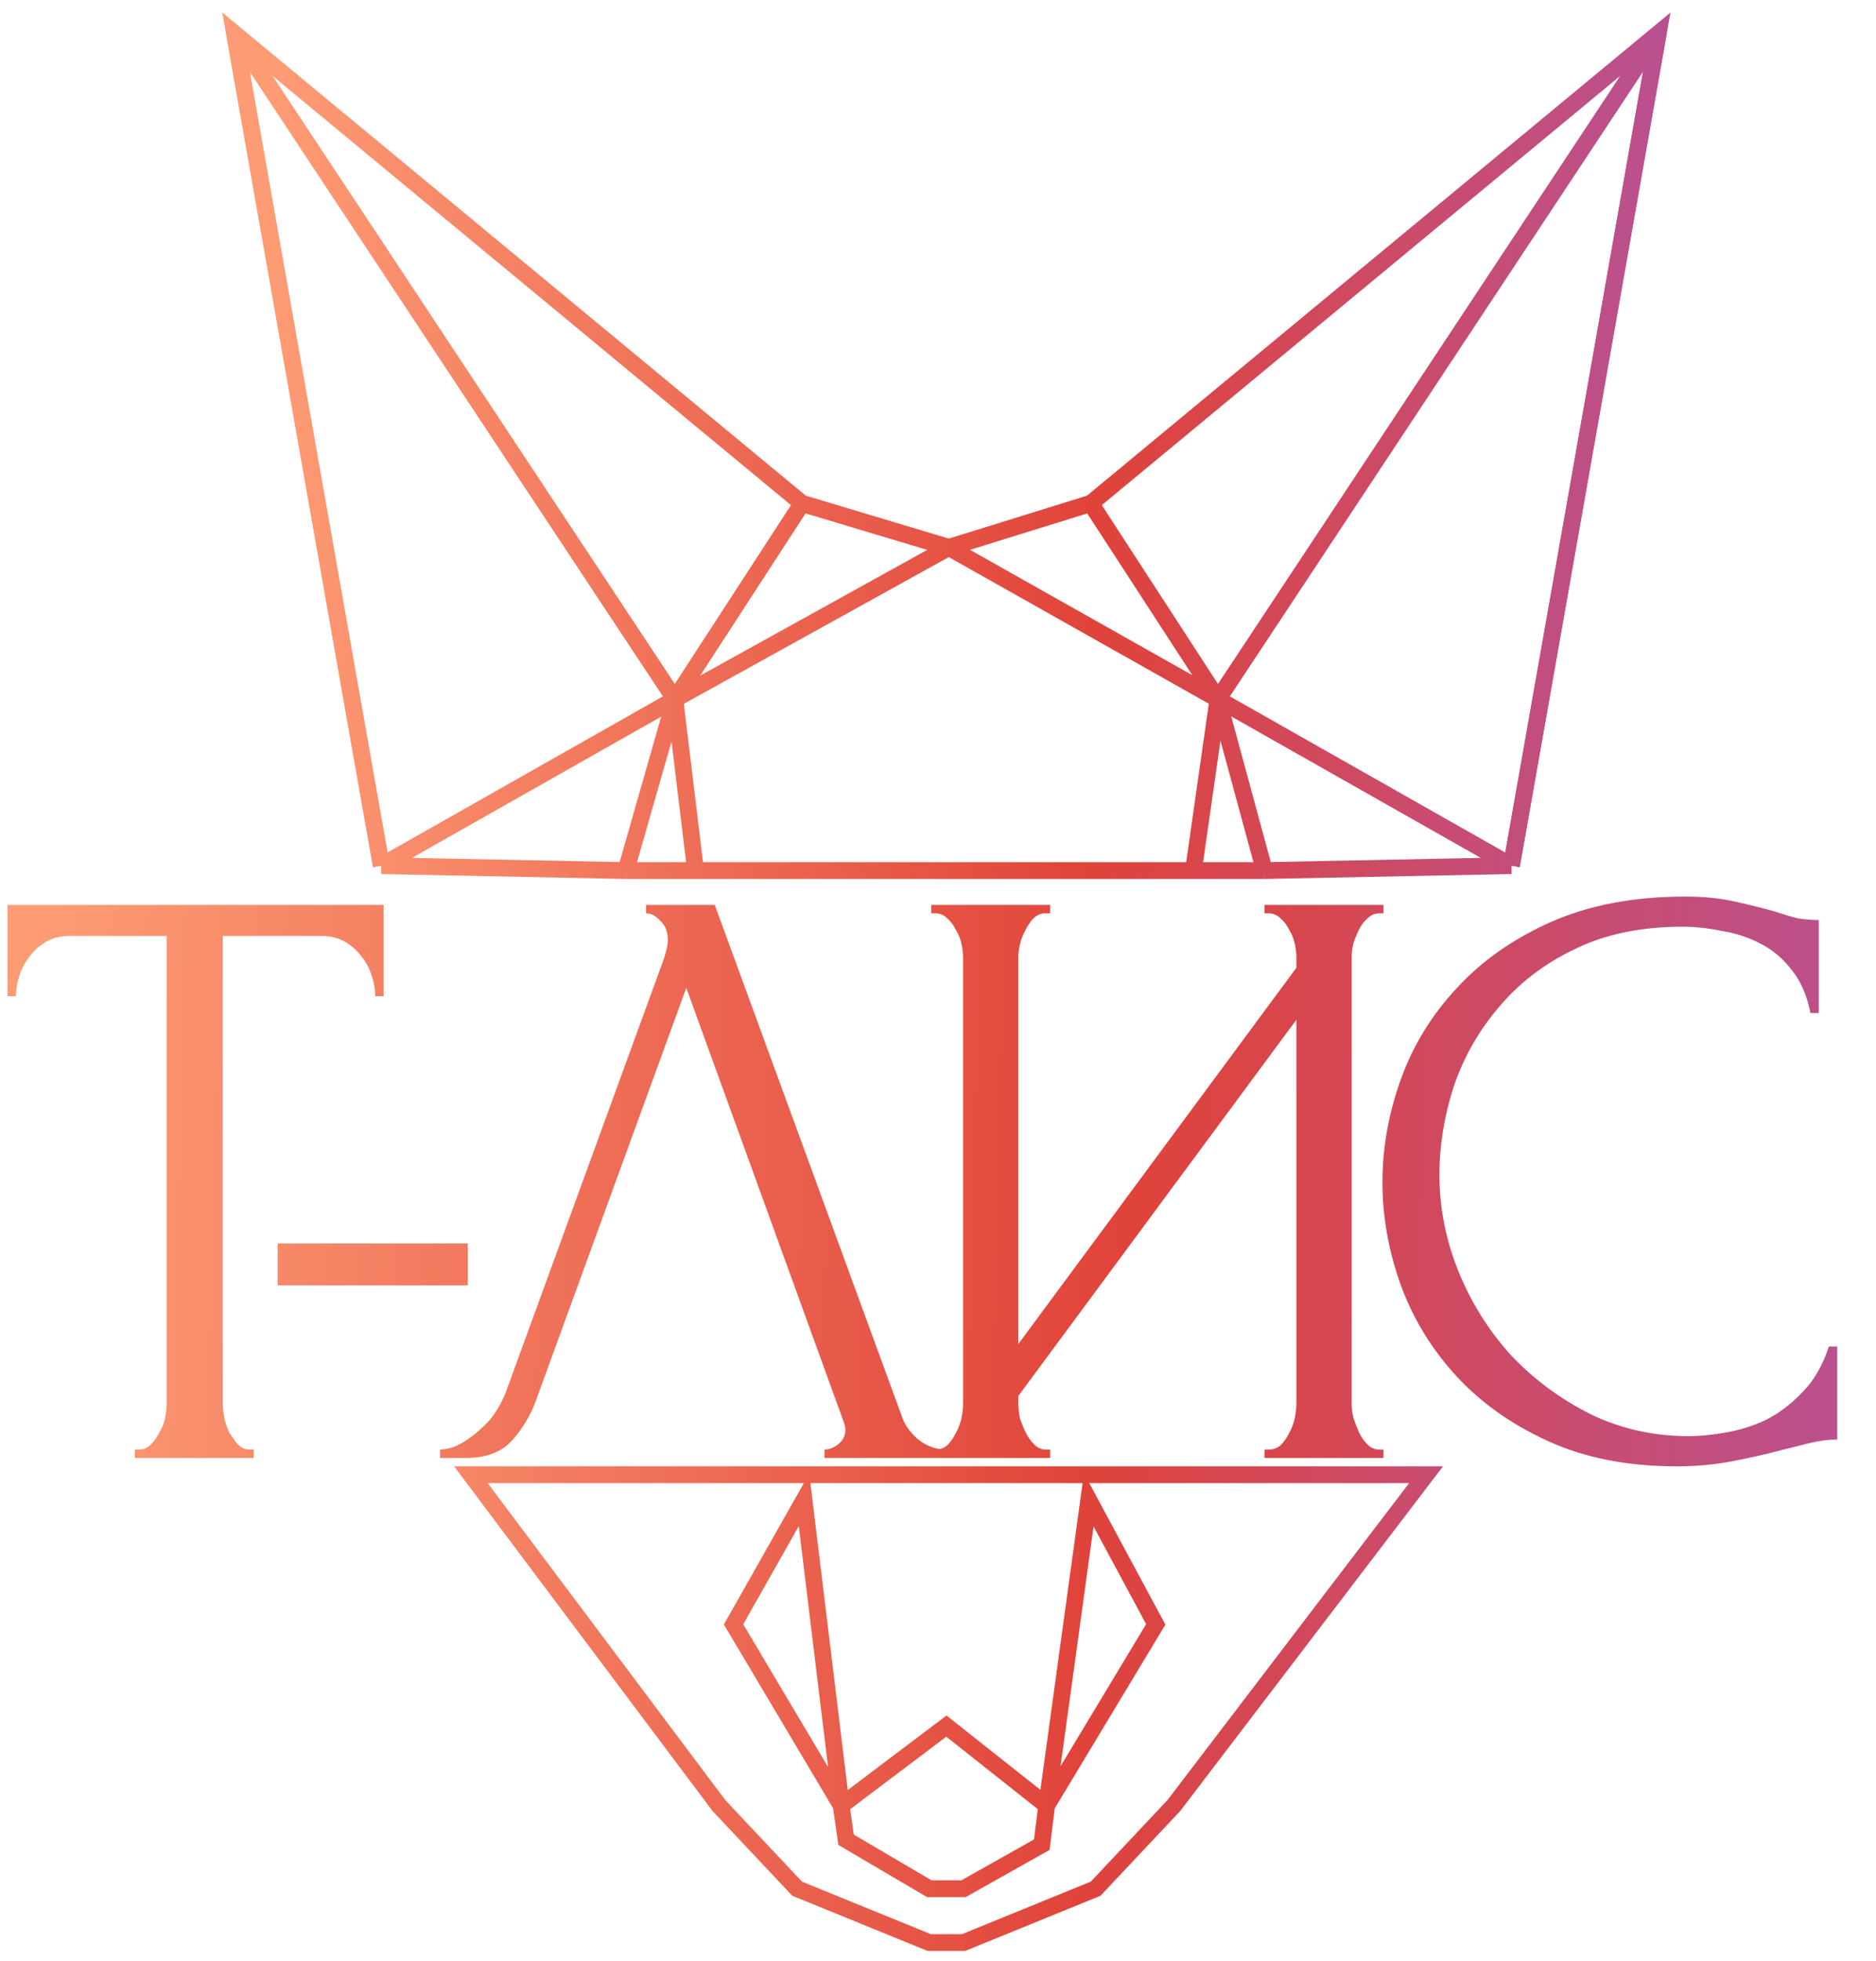
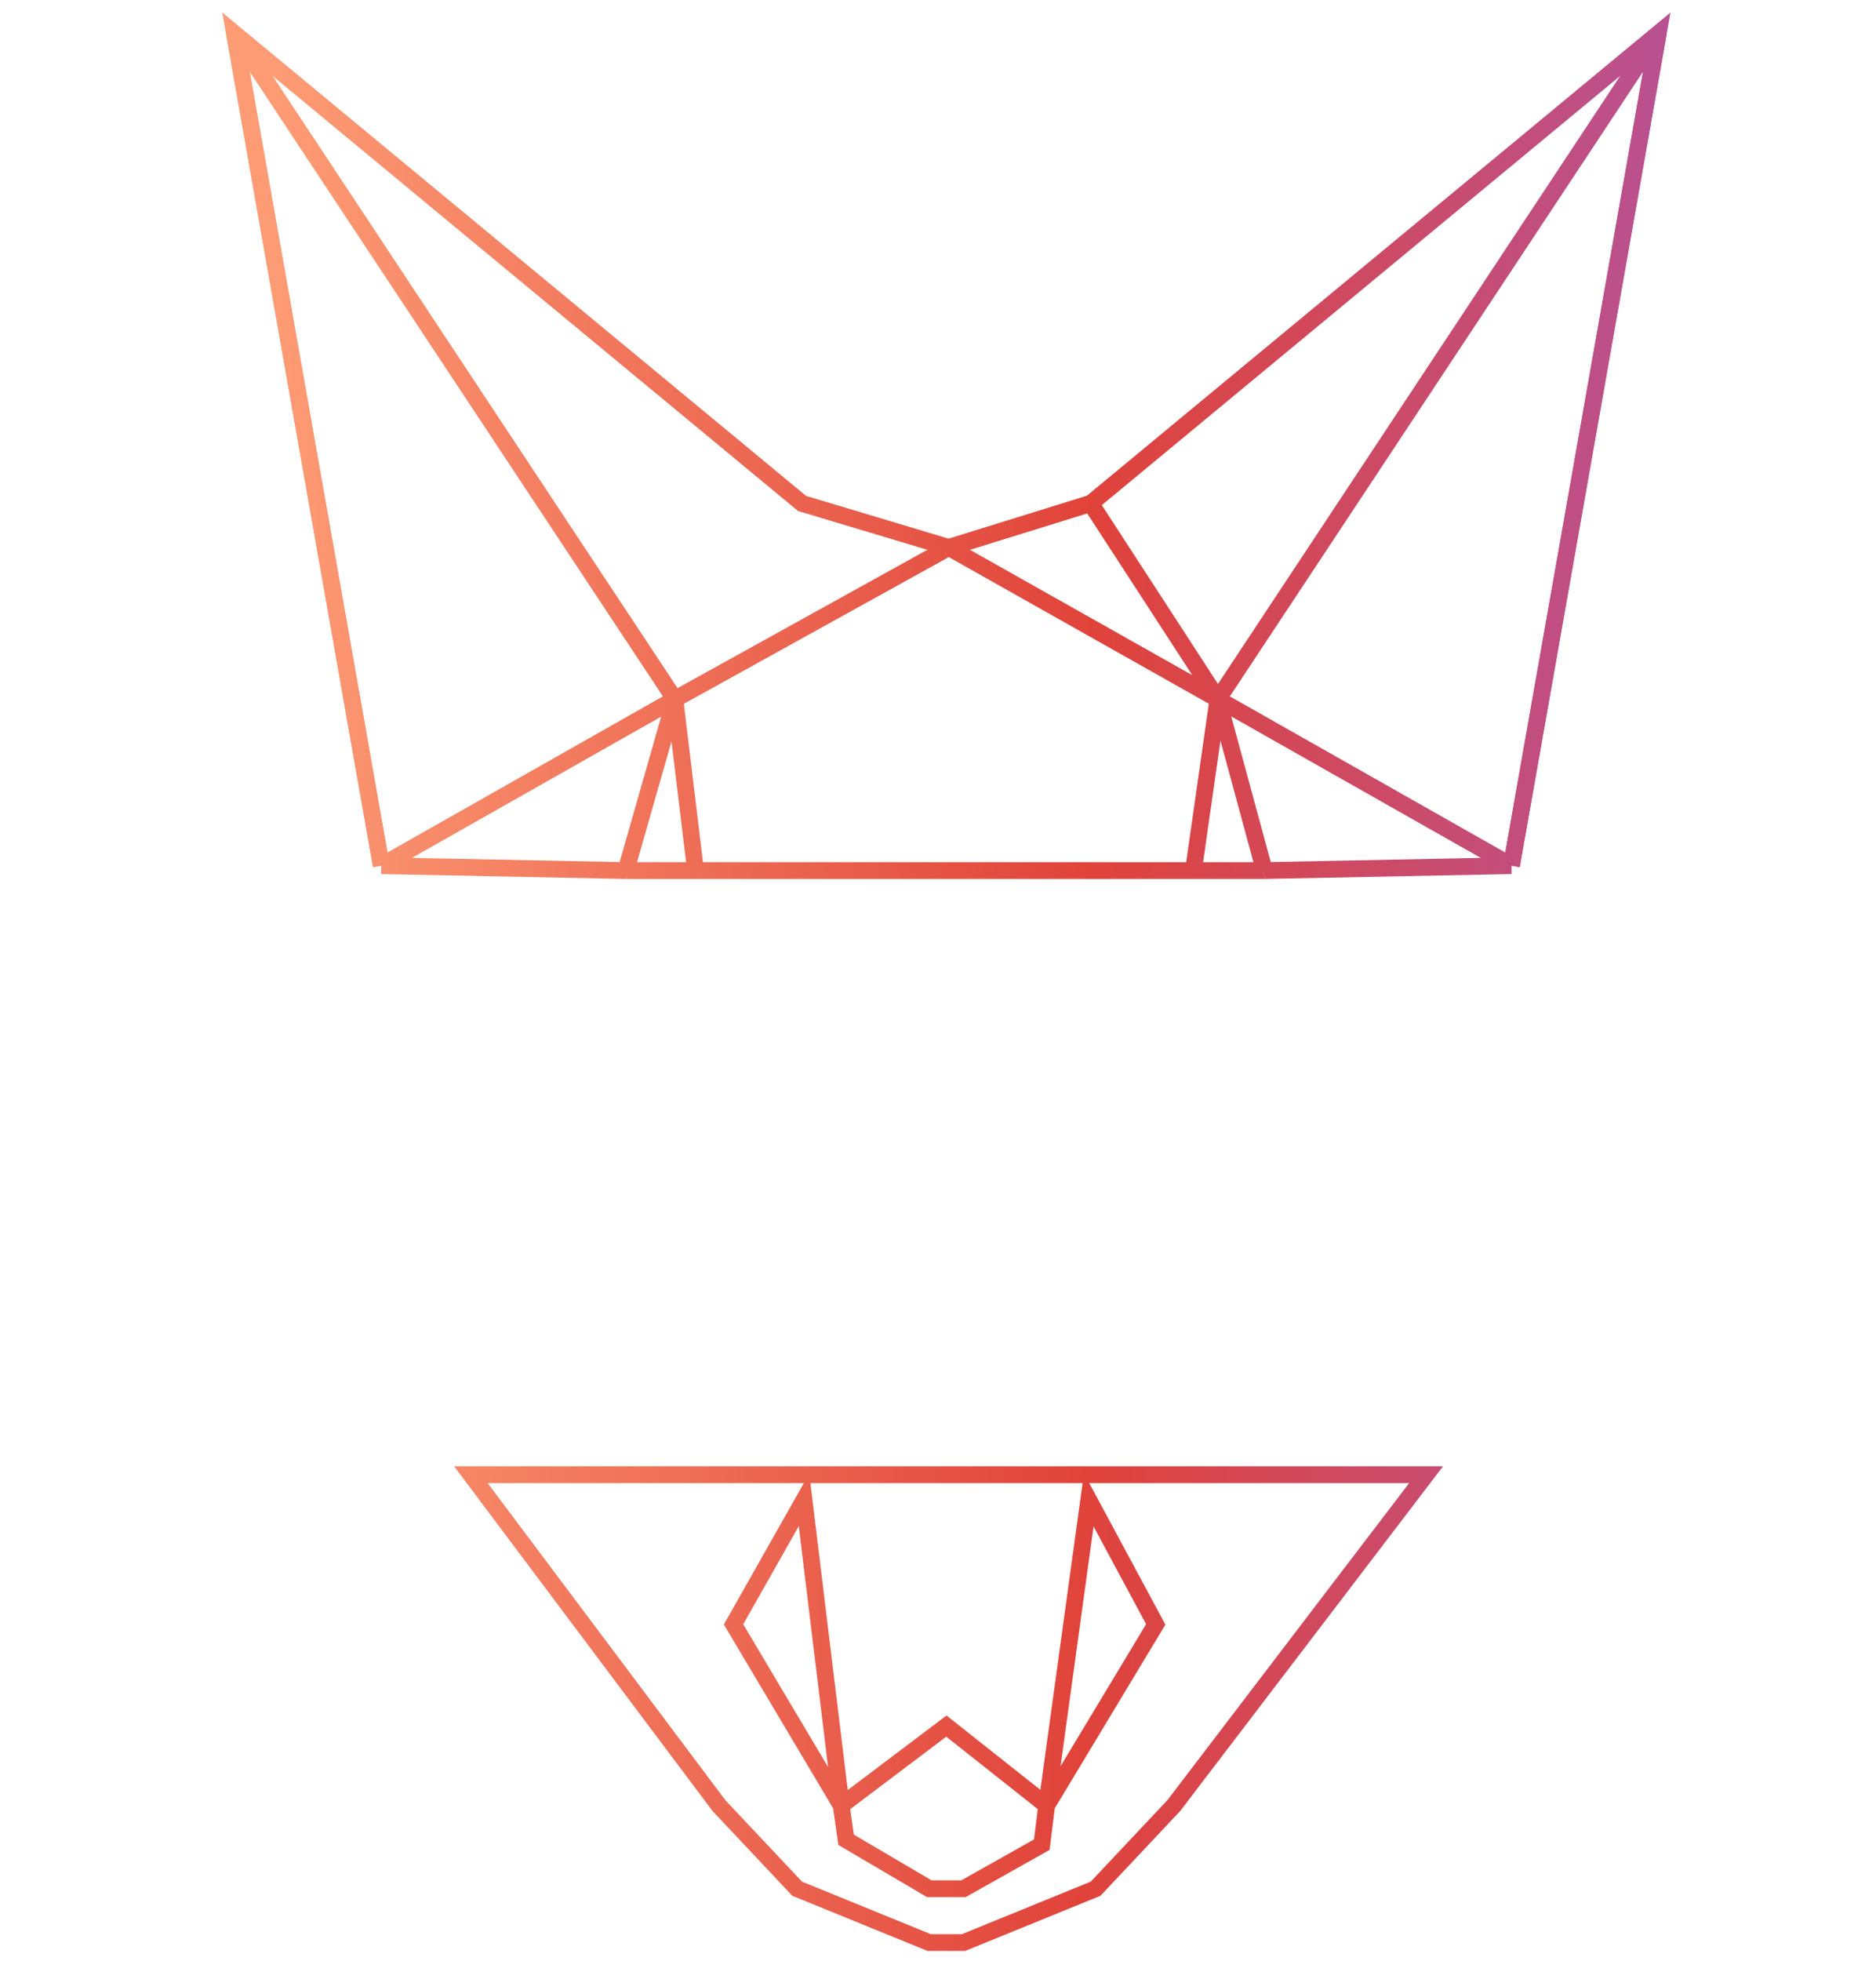
<svg xmlns="http://www.w3.org/2000/svg" width="112" height="117" viewBox="0 0 112 117" fill="none">
  <path d="M90.237 51.656L99 2L65.117 30.041L56.646 32.67L47.883 30.041L14 2L22.763 51.656M70.082 107.739L65.409 112.704L57.522 115.918H55.478L47.591 112.704L42.917 107.739L28.113 88H34H39.5H42H48H65H71.5H73.5H79H85.138L70.082 107.739Z" stroke="url(#paint0_linear_558_3519)" />
-   <path d="M40.289 41.725L47.883 30.041L56.646 32.67M40.289 41.725L14 2L22.763 51.656M40.289 41.725L22.763 51.656M40.289 41.725L56.646 32.67M40.289 41.725L37.368 51.949M40.289 41.725L41.525 51.949M72.711 41.725L65.117 30.041L56.646 32.67M72.711 41.725L99 2L90.237 51.656M72.711 41.725L90.237 51.656M72.711 41.725L56.646 32.67M72.711 41.725L71.251 51.949M72.711 41.725L75.486 51.949M22.763 51.656L37.368 51.949M90.237 51.656L75.486 51.949M62.488 107.739L69 96.931L65 89.5L62.488 107.739ZM62.488 107.739L56.5 103L50.22 107.739M62.488 107.739L62.196 110.076L57.522 112.704H55.478L50.512 109.784L50.22 107.739M50.22 107.739L48 89.5L43.794 96.931L50.22 107.739ZM37.368 51.949H41.525M41.525 51.949H71.251M71.251 51.949H75.486" stroke="url(#paint1_linear_558_3519)" />
-   <path d="M14.9 86.5H15.15V87H8.05V86.5H8.3C8.567 86.5 8.8 86.4 9 86.2C9.2 86 9.367 85.767 9.5 85.5C9.667 85.233 9.783 84.95 9.85 84.65C9.917 84.317 9.95 84.017 9.95 83.75V55.85H4.15C3.617 55.85 3.15 55.967 2.75 56.2C2.35 56.433 2.017 56.733 1.75 57.1C1.483 57.433 1.283 57.817 1.15 58.25C1.017 58.65 0.95 59.05 0.95 59.45H0.45V54H22.9V59.45H22.4C22.4 59.05 22.333 58.65 22.2 58.25C22.067 57.817 21.867 57.433 21.6 57.1C21.333 56.733 21 56.433 20.6 56.2C20.2 55.967 19.733 55.85 19.2 55.85H13.3V83.75C13.3 84.017 13.333 84.317 13.4 84.65C13.467 84.95 13.567 85.233 13.7 85.5C13.867 85.767 14.033 86 14.2 86.2C14.4 86.4 14.633 86.5 14.9 86.5ZM16.579 76.7V74.2H27.929V76.7H16.579ZM32.022 83.5C31.721 84.367 31.255 85.167 30.622 85.9C29.988 86.633 29.055 87 27.822 87H26.271V86.5C26.471 86.5 26.738 86.45 27.072 86.35C27.405 86.217 27.755 86.017 28.122 85.75C28.488 85.483 28.855 85.15 29.221 84.75C29.588 84.317 29.905 83.783 30.172 83.15L39.621 57.25C39.788 56.75 39.871 56.367 39.871 56.1C39.871 55.6 39.721 55.217 39.422 54.95C39.155 54.65 38.871 54.5 38.572 54.5V54H42.672L53.871 84.6C54.038 85.067 54.355 85.5 54.822 85.9C55.288 86.267 55.805 86.467 56.371 86.5V87H49.221V86.5C49.488 86.5 49.755 86.4 50.022 86.2C50.322 85.967 50.471 85.667 50.471 85.3C50.471 85.2 50.438 85.05 50.371 84.85L40.971 58.95L32.022 83.5ZM75.496 86.5H75.746C76.012 86.5 76.246 86.417 76.446 86.25C76.646 86.05 76.812 85.817 76.946 85.55C77.112 85.25 77.229 84.95 77.296 84.65C77.362 84.317 77.396 84.017 77.396 83.75V60.85L60.796 83.3V83.75C60.796 84.017 60.829 84.317 60.896 84.65C60.996 84.95 61.112 85.233 61.246 85.5C61.379 85.767 61.546 86 61.746 86.2C61.946 86.4 62.179 86.5 62.446 86.5H62.696V87H55.596V86.5H55.846C56.112 86.5 56.346 86.417 56.546 86.25C56.746 86.05 56.912 85.817 57.046 85.55C57.212 85.25 57.329 84.95 57.396 84.65C57.462 84.317 57.496 84.017 57.496 83.75V57.1C57.496 56.867 57.462 56.6 57.396 56.3C57.329 56 57.212 55.717 57.046 55.45C56.912 55.183 56.746 54.967 56.546 54.8C56.346 54.6 56.112 54.5 55.846 54.5H55.596V54H62.696V54.5H62.296C62.062 54.533 61.846 54.65 61.646 54.85C61.479 55.05 61.329 55.283 61.196 55.55C61.062 55.783 60.962 56.05 60.896 56.35C60.829 56.617 60.796 56.867 60.796 57.1V80.2L77.396 57.75V57.1C77.396 56.867 77.362 56.6 77.296 56.3C77.229 56 77.112 55.717 76.946 55.45C76.812 55.183 76.646 54.967 76.446 54.8C76.246 54.6 76.012 54.5 75.746 54.5H75.496V54H82.596V54.5H82.346C82.079 54.5 81.846 54.6 81.646 54.8C81.446 54.967 81.279 55.183 81.146 55.45C81.012 55.717 80.896 56 80.796 56.3C80.729 56.6 80.696 56.867 80.696 57.1V83.75C80.696 84.017 80.729 84.3 80.796 84.6C80.896 84.9 81.012 85.2 81.146 85.5C81.279 85.767 81.446 86 81.646 86.2C81.846 86.4 82.079 86.5 82.346 86.5H82.596V87H75.496V86.5ZM100.434 55.3C97.967 55.3 95.817 55.75 93.984 56.65C92.184 57.517 90.684 58.667 89.484 60.1C88.284 61.5 87.384 63.083 86.784 64.85C86.217 66.617 85.934 68.367 85.934 70.1C85.934 72.067 86.317 74 87.084 75.9C87.851 77.767 88.901 79.433 90.234 80.9C91.601 82.333 93.184 83.5 94.984 84.4C96.784 85.267 98.734 85.7 100.834 85.7C101.434 85.7 102.134 85.633 102.934 85.5C103.767 85.367 104.584 85.117 105.384 84.75C106.184 84.35 106.917 83.8 107.584 83.1C108.284 82.4 108.817 81.483 109.184 80.35H109.684V85.9C109.184 85.9 108.651 85.967 108.084 86.1C107.551 86.233 106.951 86.383 106.284 86.55C105.417 86.783 104.451 87 103.384 87.2C102.351 87.4 101.251 87.5 100.084 87.5C97.184 87.5 94.634 87 92.434 86C90.234 85 88.401 83.7 86.934 82.1C85.467 80.5 84.367 78.7 83.634 76.7C82.901 74.667 82.534 72.617 82.534 70.55C82.534 68.483 82.901 66.433 83.634 64.4C84.367 62.367 85.484 60.55 86.984 58.95C88.484 57.317 90.367 56 92.634 55C94.901 54 97.567 53.5 100.634 53.5C101.734 53.5 102.717 53.6 103.584 53.8C104.484 54 105.284 54.2 105.984 54.4C106.484 54.567 106.934 54.7 107.334 54.8C107.767 54.867 108.184 54.9 108.584 54.9V60.45H108.084C107.884 59.417 107.517 58.567 106.984 57.9C106.451 57.2 105.817 56.667 105.084 56.3C104.384 55.933 103.617 55.683 102.784 55.55C101.984 55.383 101.201 55.3 100.434 55.3Z" fill="url(#paint2_linear_558_3519)" />
+   <path d="M40.289 41.725L56.646 32.67M40.289 41.725L14 2L22.763 51.656M40.289 41.725L22.763 51.656M40.289 41.725L56.646 32.67M40.289 41.725L37.368 51.949M40.289 41.725L41.525 51.949M72.711 41.725L65.117 30.041L56.646 32.67M72.711 41.725L99 2L90.237 51.656M72.711 41.725L90.237 51.656M72.711 41.725L56.646 32.67M72.711 41.725L71.251 51.949M72.711 41.725L75.486 51.949M22.763 51.656L37.368 51.949M90.237 51.656L75.486 51.949M62.488 107.739L69 96.931L65 89.5L62.488 107.739ZM62.488 107.739L56.5 103L50.22 107.739M62.488 107.739L62.196 110.076L57.522 112.704H55.478L50.512 109.784L50.22 107.739M50.22 107.739L48 89.5L43.794 96.931L50.22 107.739ZM37.368 51.949H41.525M41.525 51.949H71.251M71.251 51.949H75.486" stroke="url(#paint1_linear_558_3519)" />
  <defs>
    <linearGradient id="paint0_linear_558_3519" x1="99" y1="58.959" x2="16.169" y2="58.196" gradientUnits="userSpaceOnUse">
      <stop stop-color="#B95191" />
      <stop offset="0.41" stop-color="#E0433A" />
      <stop offset="1" stop-color="#FD9B74" />
    </linearGradient>
    <linearGradient id="paint1_linear_558_3519" x1="99" y1="57.352" x2="16.17" y2="56.567" gradientUnits="userSpaceOnUse">
      <stop stop-color="#B95191" />
      <stop offset="0.41" stop-color="#E0433A" />
      <stop offset="1" stop-color="#FD9B74" />
    </linearGradient>
    <linearGradient id="paint2_linear_558_3519" x1="112" y1="71.5" x2="2.918" y2="68.758" gradientUnits="userSpaceOnUse">
      <stop stop-color="#B95191" />
      <stop offset="0.41" stop-color="#E0433A" />
      <stop offset="1" stop-color="#FD9B74" />
    </linearGradient>
  </defs>
</svg>